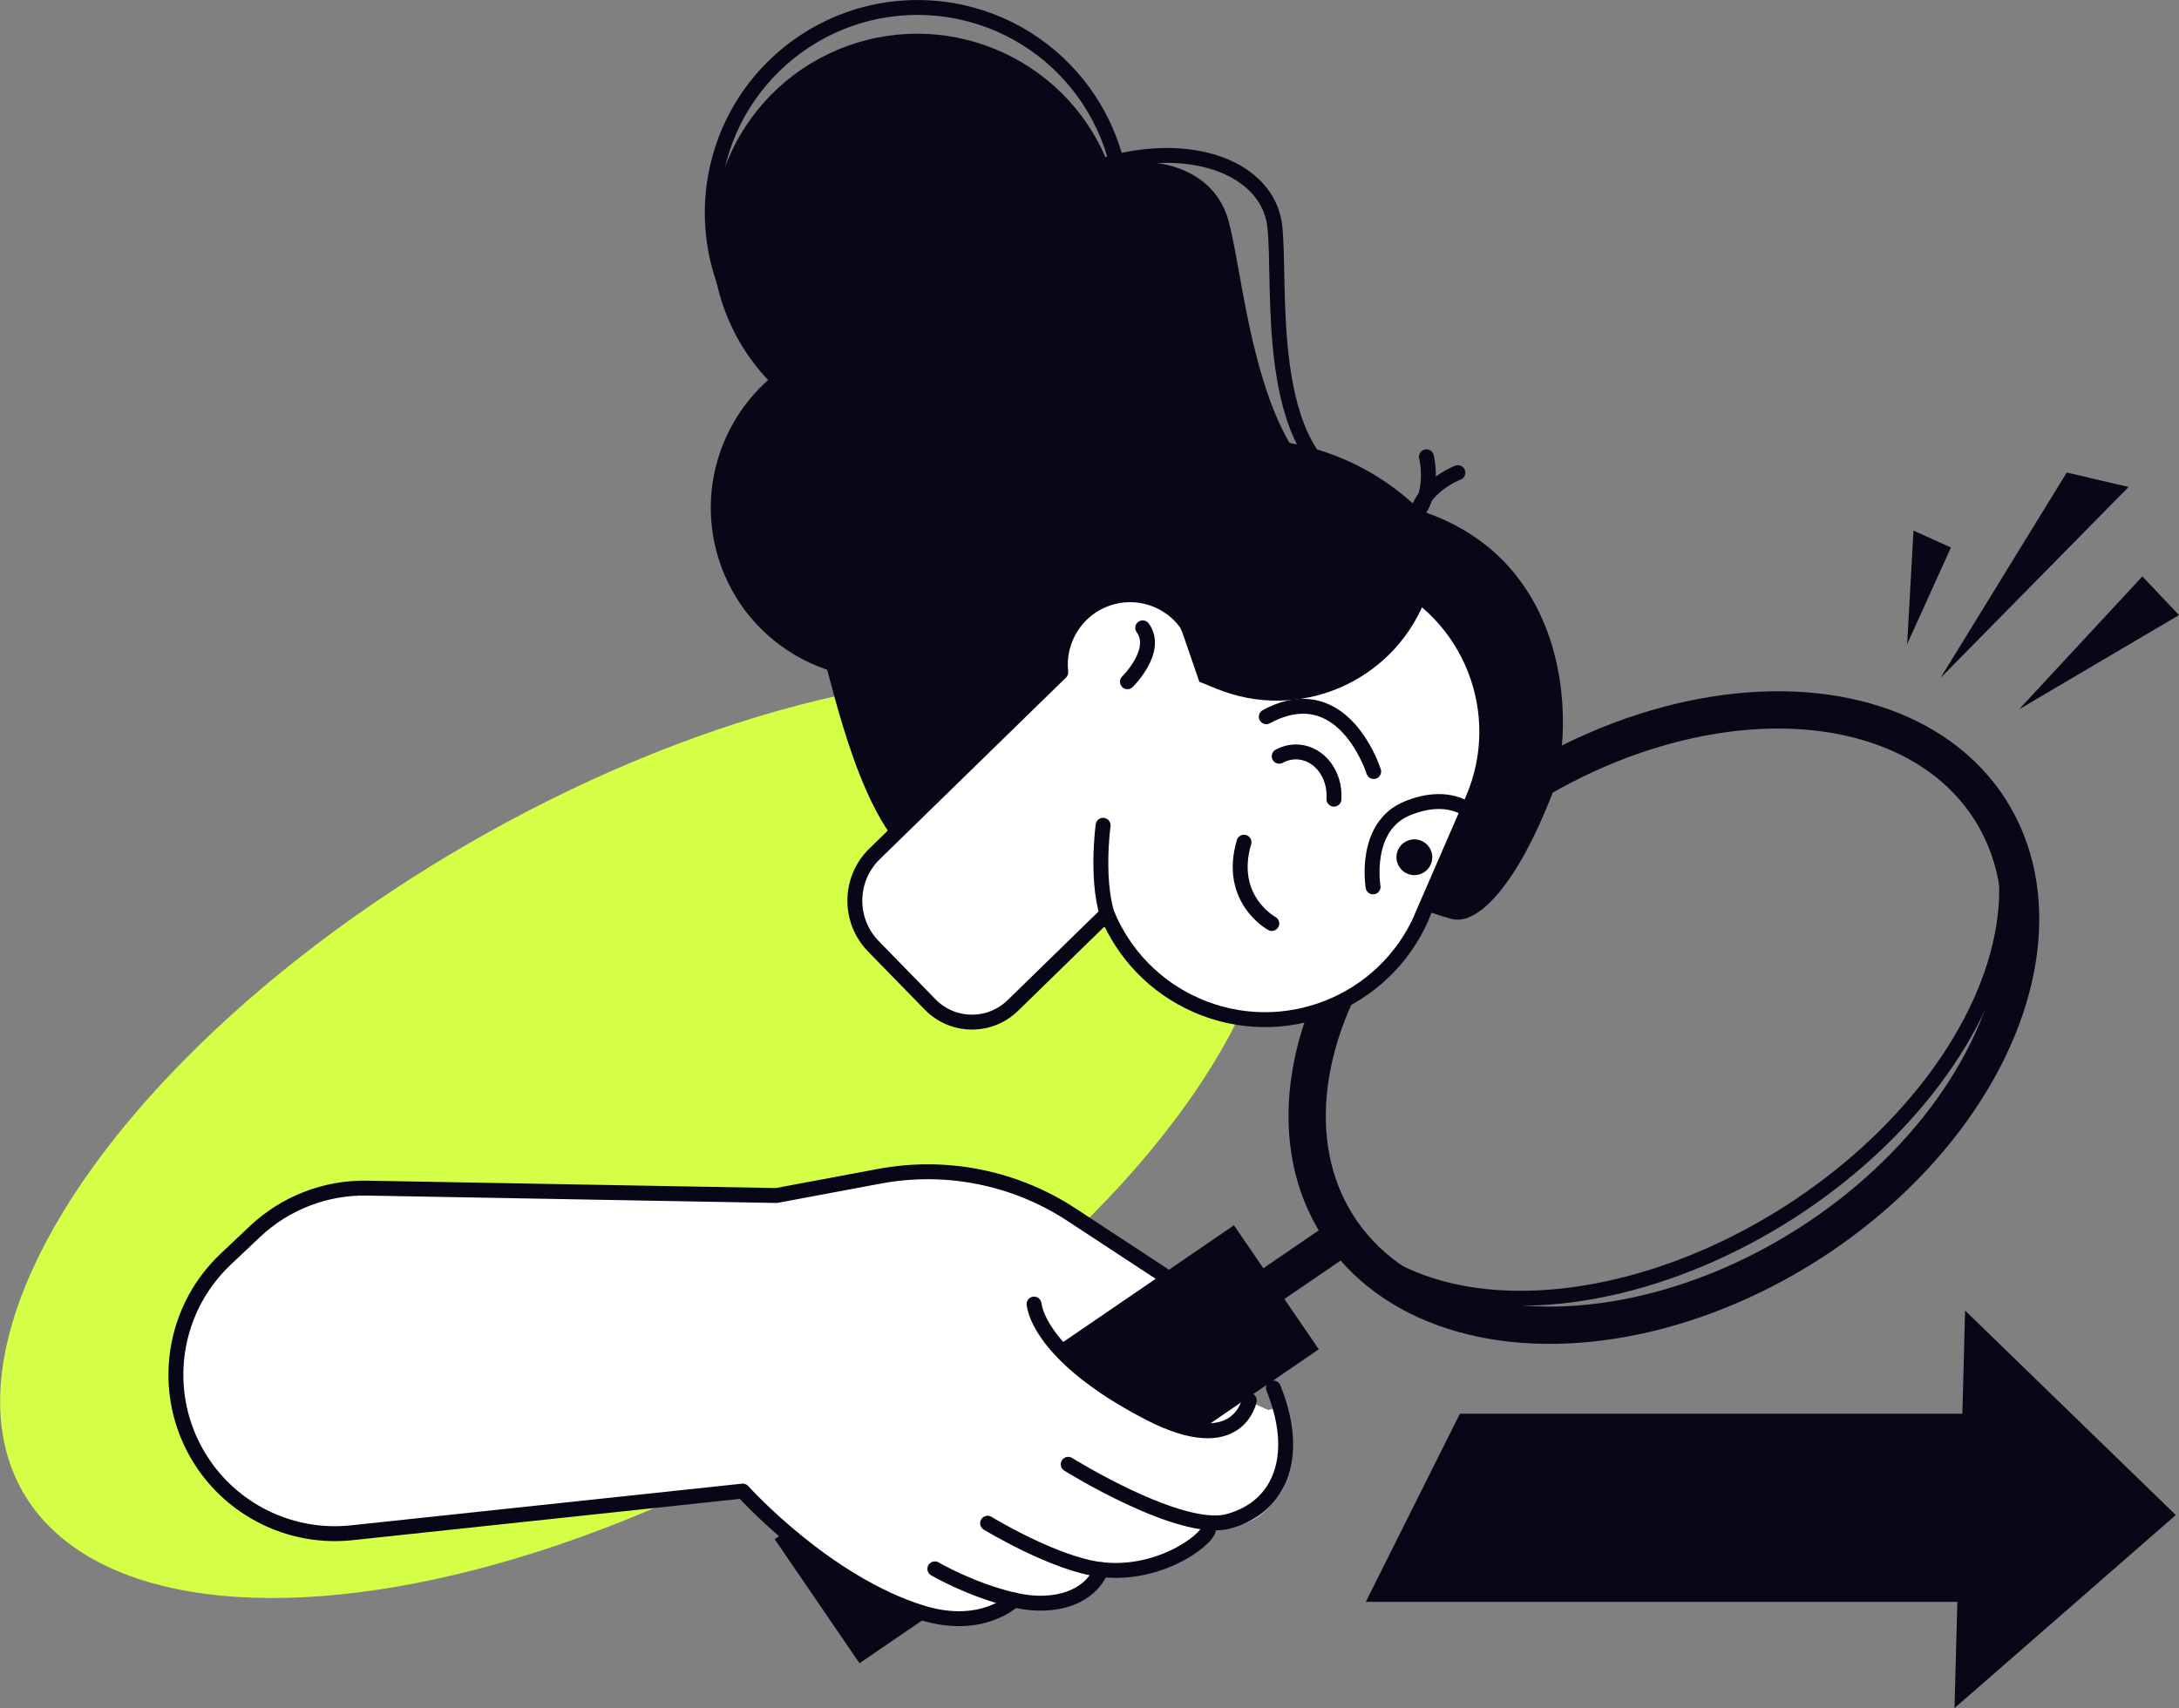
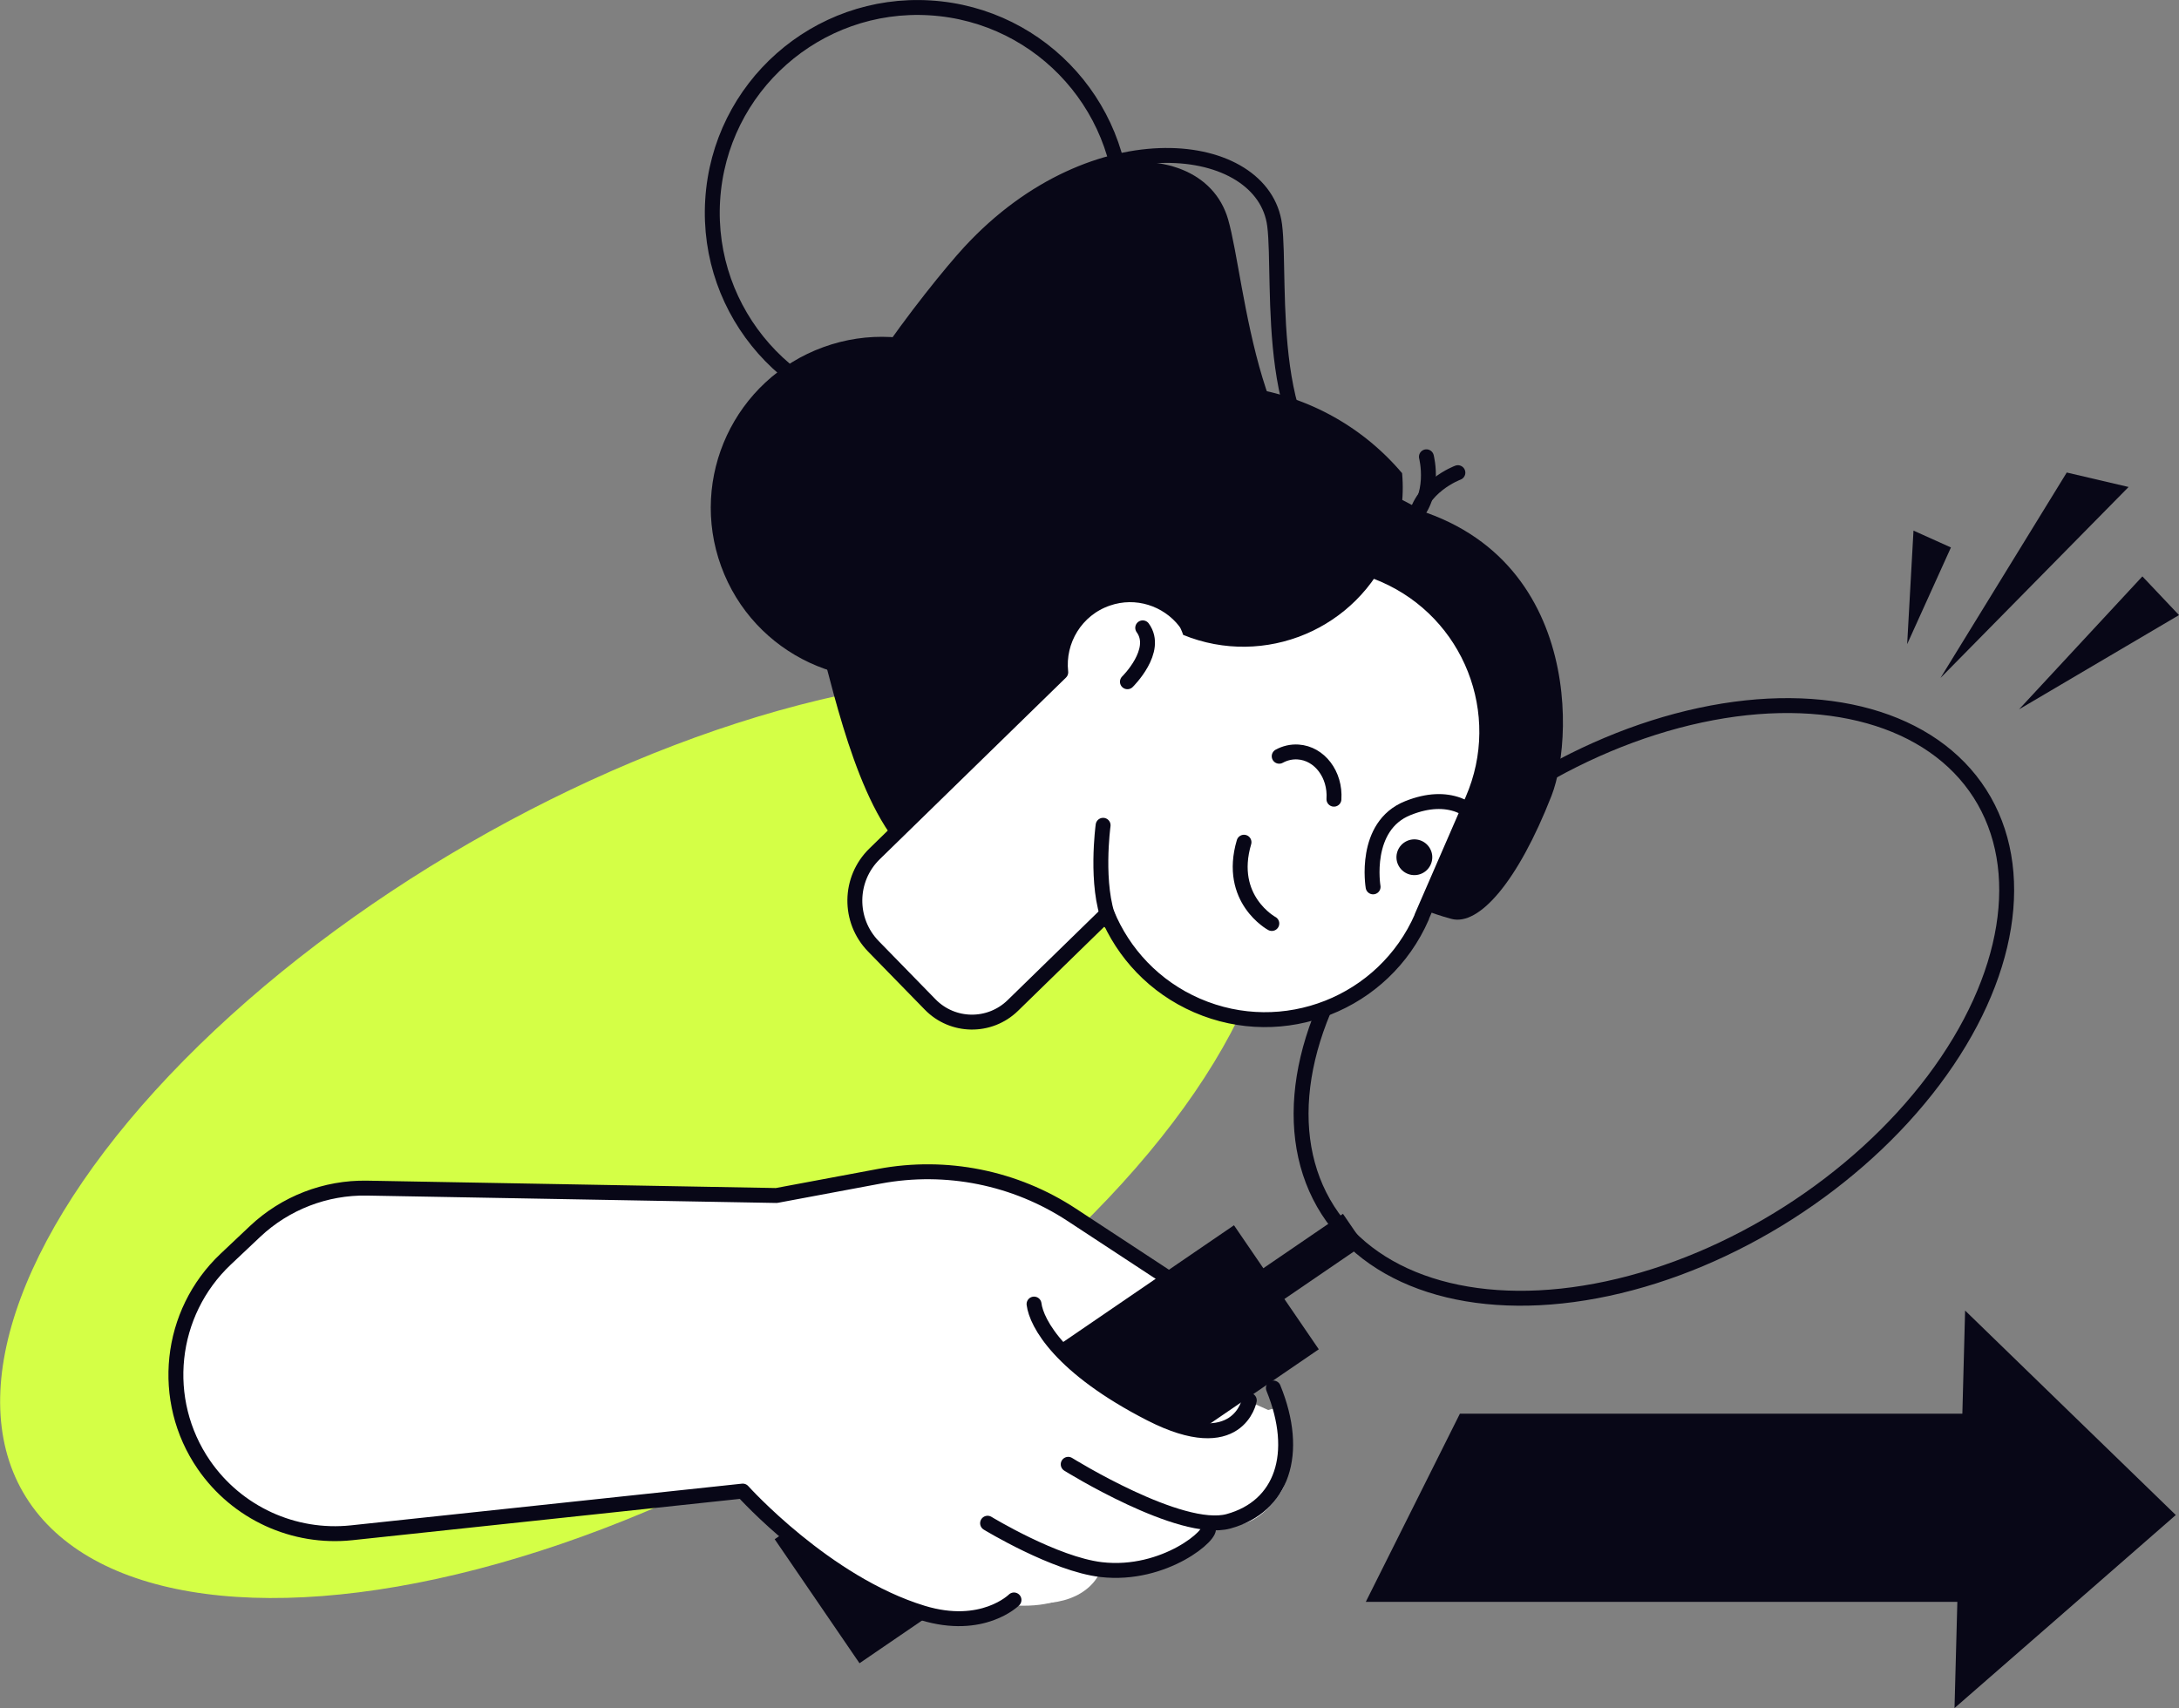
<svg xmlns="http://www.w3.org/2000/svg" id="Calque_2" data-name="Calque 2" viewBox="0 0 292.17 229.07">
  <rect x="0" y="0" width="292.17" height="229.07" fill="#808080" stroke="none" />
  <defs>
    <style>      .cls-1, .cls-2, .cls-3, .cls-4, .cls-5, .cls-6 {        stroke: #080717;      }      .cls-1, .cls-3, .cls-7 {        fill: #080717;      }      .cls-1, .cls-6 {        stroke-width: 5px;      }      .cls-8, .cls-2 {        fill: #fff;      }      .cls-2, .cls-3, .cls-4, .cls-5 {        stroke-width: 2px;      }      .cls-2, .cls-5 {        stroke-linecap: round;        stroke-linejoin: round;      }      .cls-9 {        fill: #d4ff46;      }      .cls-4, .cls-5, .cls-6 {        fill: none;      }    </style>
  </defs>
  <g id="Layer_2" data-name="Layer 2">
    <ellipse class="cls-9" cx="85.64" cy="152.48" rx="95.31" ry="45.49" transform="translate(-64.77 63.25) rotate(-30)" />
    <polygon class="cls-7" points="260.19 90.92 277.12 63.37 285.41 65.31 260.19 90.92" />
    <polygon class="cls-7" points="270.72 95.13 287.26 77.3 292.17 82.49 270.72 95.13" />
    <polygon class="cls-7" points="255.72 86.39 256.57 71.16 261.59 73.42 255.72 86.39" />
    <g>
      <path class="cls-8" d="M170.07,189.11s-1.58,8.71-14.44,2.05c-13.18-6.84-16.65-13.41-16.99-16.27" />
      <path class="cls-8" d="M143.23,196.38s15.08,9.4,21.5,7.64c7.17-1.97,8.67-8.06,6.71-15.3" />
      <path class="cls-8" d="M132.42,204.28s9.03,5.5,15.23,6.22c8.53.99,15.23-4.88,14.32-5.67" />
      <path class="cls-8" d="M125.35,210.4s4.83,2.84,10.61,4.18c5.78,1.34,10.33-.58,11.69-4.08" />
      <path class="cls-8" d="M161.11,174.35l-16.85-11.06c-7.95-5.22-17.61-7.16-26.96-5.41l-13.19,2.46-54.89-.99c-5.57-.1-10.97,1.99-15.02,5.81l-3.93,3.71c-7.64,7.22-8.89,18.93-2.93,27.59h0c4.44,6.44,12.04,9.94,19.82,9.11l52.43-5.59s11.1,12.37,24.11,16.34c8.06,2.46,12.26-1.74,12.26-1.74" />
    </g>
-     <ellipse class="cls-6" cx="223.1" cy="136.47" rx="51.88" ry="36.04" transform="translate(-38.38 141.56) rotate(-32.57)" />
    <ellipse class="cls-4" cx="221.76" cy="134.37" rx="51.88" ry="33.55" transform="translate(-37.46 140.51) rotate(-32.57)" />
    <rect class="cls-3" x="104.04" y="184.62" width="72.6" height="18.15" transform="translate(-84.82 113) rotate(-34.36)" />
    <line class="cls-1" x1="168.24" y1="173.9" x2="181.48" y2="164.85" />
    <path class="cls-8" d="M171.82,189.93c.31-.34,2.02,6.97-.08,10.18-4.16,6.37-8.61,4.05-8.61,4.05,0,0-4.89,8.41-15.33,6.45-.93-.17-2.86,5.48-12.38,4.65-1.98-.17-3.96,4.52-14.42.69-15.66-5.73-23.89-18.52-23.89-18.52l39.35-28.52s5.11,13.95,13.96,18.92c12.38,6.95,18.08,5.84,21.4,2.1Z" />
    <g>
      <path class="cls-5" d="M167.51,187.8s-1.42,7.84-13.23,1.8c-12.11-6.2-15.31-12.14-15.63-14.71" />
      <path class="cls-5" d="M143.23,196.38s15.08,9.4,21.5,7.64c7.17-1.97,9.61-9.06,6.01-17.87" />
      <path class="cls-5" d="M132.42,204.28s9.03,5.5,15.23,6.22c8.53.99,15.23-4.88,14.32-5.67" />
-       <path class="cls-5" d="M125.35,210.4s4.83,2.84,10.61,4.18c5.78,1.34,10.33-.58,11.69-4.08" />
      <path class="cls-5" d="M161.11,174.35l-17.42-11.44c-7.59-4.98-16.8-6.83-25.73-5.17l-13.85,2.59-54.89-.99c-5.57-.1-10.97,1.99-15.02,5.81l-3.93,3.71c-7.64,7.22-8.89,18.93-2.93,27.59h0c4.44,6.44,12.04,9.94,19.82,9.11l52.43-5.59s11.1,12.37,24.11,16.34c8.06,2.46,12.26-1.74,12.26-1.74" />
    </g>
    <g>
-       <path class="cls-7" d="M207.02,89.43c2.82,9.85.24,19.99-6,27.43-.04-2.76-.41-5.55-1.2-8.3-5.35-18.7-26.69-28.99-47.66-22.99-1.16.33-2.3.72-3.41,1.13,3.54-8.26,10.73-14.98,20.21-17.69,16.45-4.71,33.49,4.44,38.07,20.42Z" />
      <path class="cls-5" d="M199.09,104.56c4.28-6.6,8.82-30.55-17.1-38.86-12.89-4.14-10.12-28-11.08-35.49-1.49-11.61-24.12-14.55-40.87,3.58-4.81,5.21-20.61,25.4-18.26,30.35,2.35,4.95-.73,56.5,32.67,23.16,8.62-8.6,20.87,19.61,39.92,28.79,3.23,1.56,8.89-2.55,14.71-11.53Z" />
      <path class="cls-7" d="M208.03,106.73c3.32-8.47,3.74-36.59-25.17-39.85-14.37-1.62-15.81-29.23-18.19-37.46-3.7-12.76-28.14-10.73-42.51,13.71-4.13,7.02-17.12,33.56-13.74,38.6,3.39,5.03,9.56,63.98,38.75,18.43,7.53-11.75,25.64,17.21,47.43,23.07,3.7,1,8.92-4.98,13.43-16.5Z" />
-       <circle class="cls-7" cx="122.98" cy="32.04" r="27.52" transform="translate(-3.54 44) rotate(-20)" />
      <circle class="cls-5" cx="123.02" cy="28.53" r="27.52" transform="translate(87.06 149.58) rotate(-86.51)" />
      <circle class="cls-7" cx="118.23" cy="68.09" r="22.92" transform="translate(-16.16 44.55) rotate(-20)" />
    </g>
    <path class="cls-2" d="M190.63,122.95l6.82-15.69c5.05-11.61-.28-25.11-11.88-30.16h0c-9.52-4.14-20.32-1.3-26.67,6.26-2.39-3.06-6.54-4.43-10.41-3.09h0c-4.22,1.45-6.73,5.63-6.26,9.89l-24.96,24.35c-3.47,3.38-3.54,8.94-.15,12.41l7.6,7.79c3.02,3.1,7.98,3.16,11.08.14l12.63-12.32c2.19,5.32,6.36,9.83,12.06,12.31h0c11.61,5.05,25.11-.28,30.16-11.88Z" />
    <path class="cls-5" d="M195.48,63.39s-5.23,1.92-5.79,6.73" />
    <path class="cls-5" d="M191.26,61.26s1.41,5.39-2.21,8.6" />
    <path class="cls-5" d="M147.91,110.68s-1.1,8.06.89,12.93" />
    <path class="cls-5" d="M199.62,111.23c-1.99-2.79-5.35-5.04-10.83-2.86-6.07,2.41-4.68,10.57-4.68,10.57" />
-     <path class="cls-5" d="M184.19,103.47s-3.1-9.91-10.81-8.64c-1.1.18-2.3.59-3.59,1.29" />
    <path class="cls-5" d="M170.53,123.85s-5.99-3.24-3.73-10.9" />
    <path class="cls-5" d="M151.17,91.43s4.28-4.19,2.05-7.23" />
    <path class="cls-7" d="M188.44,112.89c-1.15.67-1.54,2.14-.87,3.28.67,1.15,2.14,1.53,3.28.87,1.15-.67,1.54-2.14.87-3.28-.67-1.15-2.14-1.53-3.28-.87Z" />
-     <path class="cls-7" d="M147.56,79.73h0c4.56-1.57,9.53.86,11.09,5.42l2.16,6.28,2.34.95c10.93,4.45,23.4-.79,27.86-11.72,1.33-3.27,1.79-6.68,1.49-9.97-11.19-13.22-30.85-15.8-45.13-5.49l-11.21,8.1c1.28,3.86,3.66,7.34,6.92,9.95,1.02-1.58,2.56-2.85,4.48-3.51Z" />
+     <path class="cls-7" d="M147.56,79.73h0c4.56-1.57,9.53.86,11.09,5.42c10.93,4.45,23.4-.79,27.86-11.72,1.33-3.27,1.79-6.68,1.49-9.97-11.19-13.22-30.85-15.8-45.13-5.49l-11.21,8.1c1.28,3.86,3.66,7.34,6.92,9.95,1.02-1.58,2.56-2.85,4.48-3.51Z" />
    <path class="cls-5" d="M171.52,101.42c.77-.42,1.64-.63,2.54-.57,2.87.19,5.02,3.02,4.8,6.33" />
    <polygon class="cls-7" points="291.74 203.18 276.91 216.13 262.07 229.07 262.78 202.41 263.49 175.76 277.61 189.47 291.74 203.18" />
    <polygon class="cls-7" points="183.13 214.83 267.7 214.83 267.7 189.59 195.75 189.59 183.13 214.83" />
  </g>
</svg>